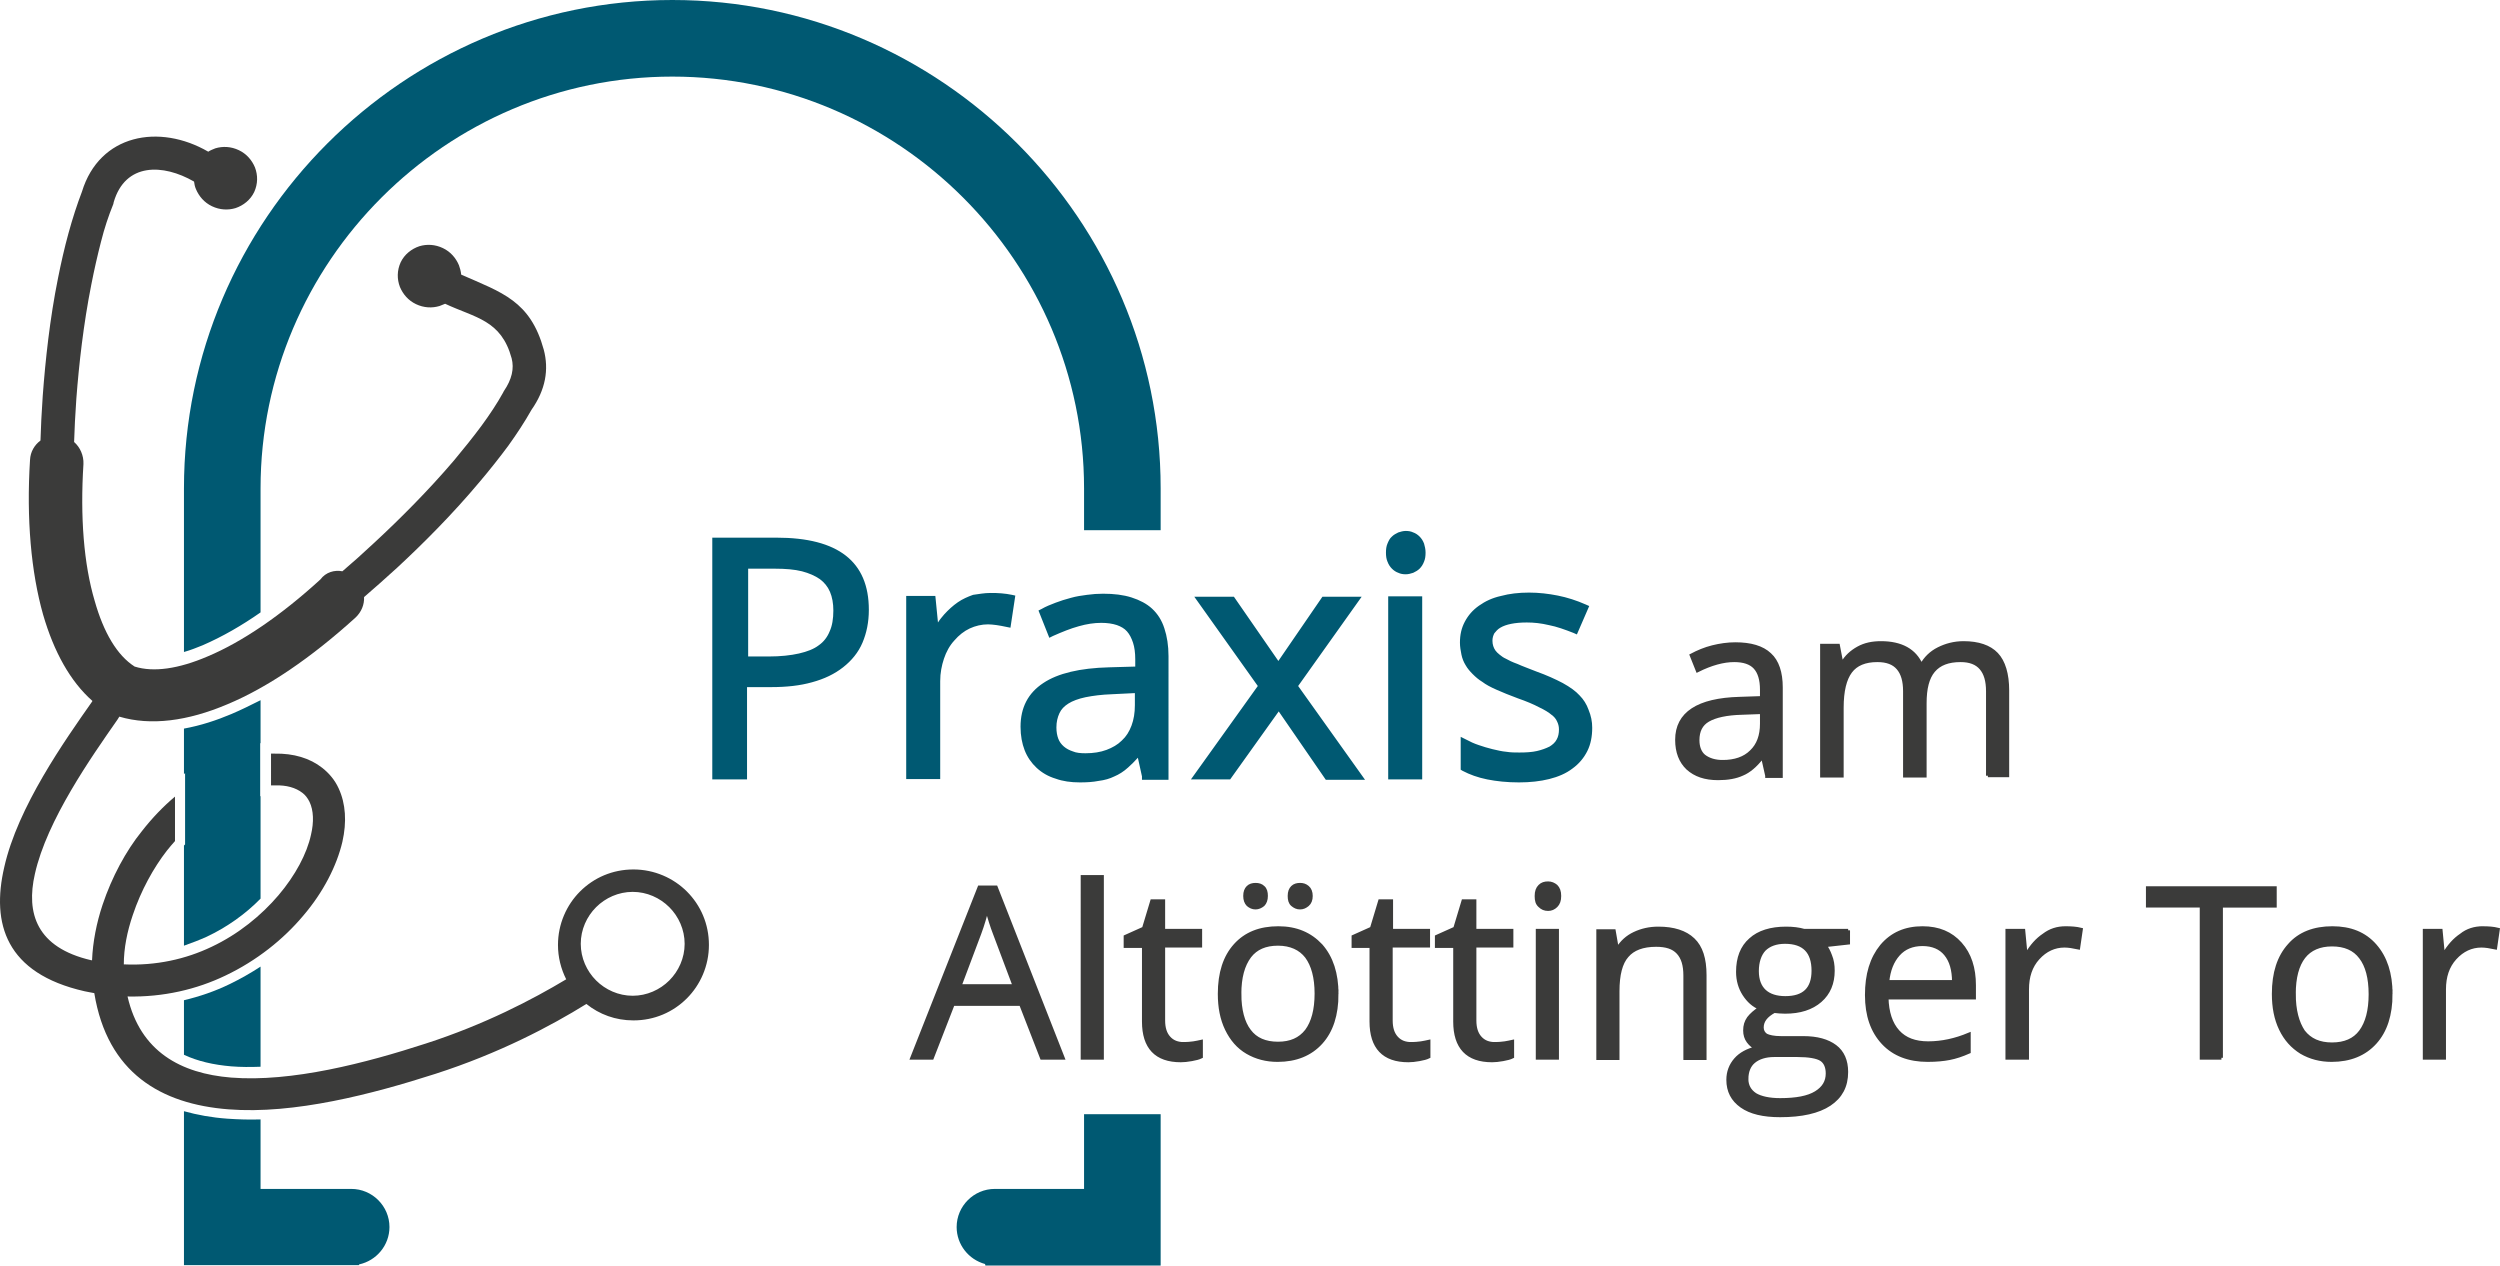
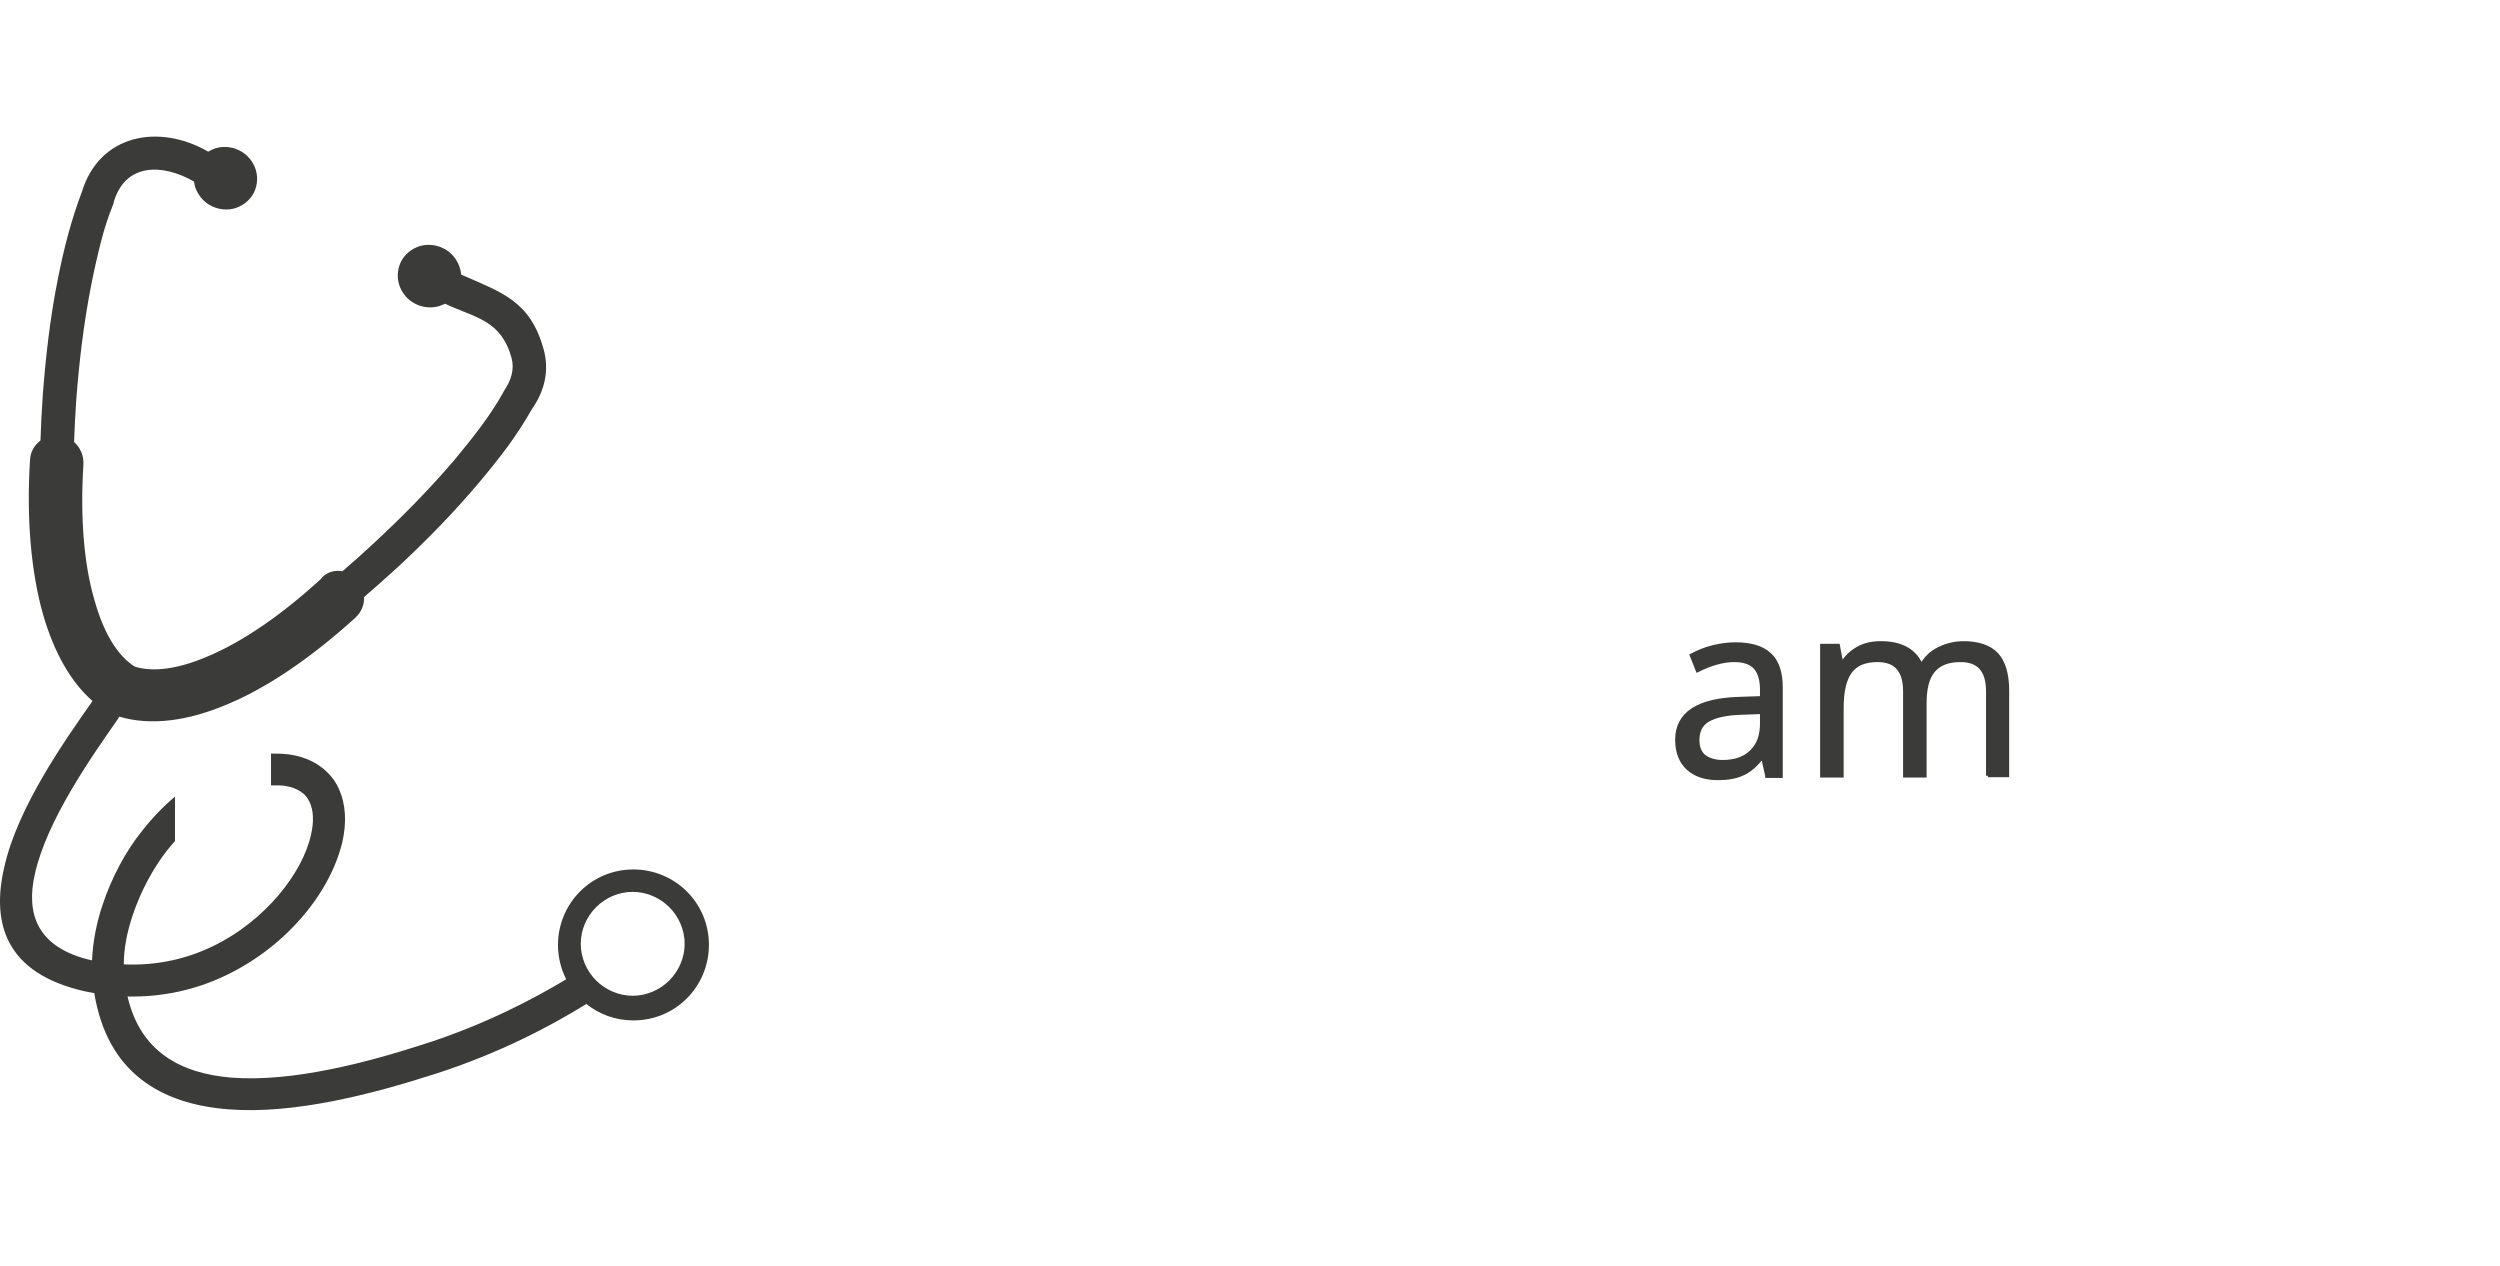
<svg xmlns="http://www.w3.org/2000/svg" version="1.1" id="Ebene_1" x="0px" y="0px" viewBox="0 0 669.095 338.7" xml:space="preserve" width="669.095" height="338.7">
  <defs id="defs163" />
  <style type="text/css" id="style148">
	.st0{fill-rule:evenodd;clip-rule:evenodd;fill:#005972;}
	.st1{fill-rule:evenodd;clip-rule:evenodd;fill:#3B3B3A;stroke:#3B3B3A;stroke-width:1;stroke-miterlimit:22.926;}
	.st2{fill-rule:evenodd;clip-rule:evenodd;fill:#3B3B3A;}
</style>
  <g id="g158" transform="translate(-86.765,-128.3)">
-     <path class="st0" d="m 156.5,446.5 h 24.3 c 5.6,0 10.2,4.6 10.2,10.2 0,4.9 -3.5,9 -8.1,10 l -0.1,0.2 H 136 v -41.2 c 3.6,1 7.4,1.7 11.6,2 2.9,0.2 5.9,0.3 8.9,0.2 z m 162.8,-155 c 0,3.3 -0.6,6.2 -1.7,8.8 -1.1,2.6 -2.9,4.8 -5.2,6.6 v 0 c -2.3,1.8 -5,3.1 -8.3,4 -3.2,0.9 -6.8,1.3 -11,1.3 h -6.4 v 24.7 h -9.3 v -64.7 h 17.2 c 16.5,0 24.7,6.4 24.7,19.3 z M 286.9,304 h 5.6 c 3.2,0 5.9,-0.3 8.1,-0.8 2.2,-0.5 4,-1.2 5.3,-2.2 v 0 c 1.3,-0.9 2.3,-2.2 2.9,-3.7 v 0 c 0.7,-1.5 1,-3.4 1,-5.6 0,-1.9 -0.3,-3.6 -0.9,-5 -0.6,-1.4 -1.5,-2.5 -2.7,-3.4 v 0 c -1.3,-0.9 -2.9,-1.6 -4.8,-2.1 -2,-0.5 -4.4,-0.7 -7.3,-0.7 H 287 V 304 Z m 64.9,-17 c 1,0 2,0 3,0.1 1,0.1 1.9,0.2 2.8,0.4 l 0.9,0.2 -1.3,8.6 -1,-0.2 c -1,-0.2 -1.9,-0.4 -2.7,-0.5 -0.8,-0.1 -1.6,-0.2 -2.3,-0.2 -1.7,0 -3.4,0.4 -4.9,1.1 -1.5,0.7 -2.9,1.8 -4.1,3.2 -1.3,1.4 -2.2,3.1 -2.8,4.9 -0.6,1.8 -1,3.8 -1,6 v 26.2 h -9.1 v -49 h 7.8 l 0.7,7.1 c 0.5,-0.8 1.1,-1.5 1.7,-2.2 1.1,-1.2 2.3,-2.3 3.6,-3.2 1.3,-0.9 2.7,-1.5 4.1,-2 1.5,-0.2 3,-0.5 4.6,-0.5 z m 40.6,49.1 -1.1,-5 c -0.9,1 -1.7,1.8 -2.6,2.6 -1.2,1.1 -2.5,1.9 -3.7,2.4 v 0 c -1.2,0.6 -2.6,1 -4.2,1.2 -1.5,0.3 -3.2,0.4 -5,0.4 -2.4,0 -4.6,-0.3 -6.5,-1 -2,-0.6 -3.7,-1.6 -5.1,-2.9 v 0 c -1.4,-1.3 -2.5,-2.9 -3.2,-4.7 -0.7,-1.8 -1.1,-3.9 -1.1,-6.3 0,-5.1 2,-9 6.1,-11.7 3.9,-2.6 9.8,-4 17.6,-4.2 l 7,-0.2 v -1.9 c 0,-1.8 -0.2,-3.3 -0.6,-4.5 -0.4,-1.2 -0.9,-2.2 -1.6,-3 -0.7,-0.8 -1.6,-1.3 -2.7,-1.7 -1.2,-0.4 -2.6,-0.6 -4.2,-0.6 -1.9,0 -3.9,0.3 -6,0.9 -2.2,0.6 -4.4,1.5 -6.9,2.6 l -1,0.5 -2.9,-7.3 0.8,-0.4 c 1.2,-0.7 2.5,-1.2 3.8,-1.7 1.3,-0.5 2.6,-0.9 4.1,-1.3 1.4,-0.4 2.8,-0.6 4.3,-0.8 1.4,-0.2 2.9,-0.3 4.3,-0.3 2.9,0 5.4,0.3 7.6,1 2.2,0.7 4.1,1.7 5.5,3 1.5,1.4 2.6,3.1 3.3,5.3 0.7,2.1 1.1,4.6 1.1,7.4 V 337 h -7.1 z m -15.1,-6.2 c 2.1,0 4,-0.3 5.6,-0.9 1.6,-0.6 3,-1.4 4.1,-2.5 1.2,-1.1 2,-2.4 2.6,-4 0.6,-1.6 0.9,-3.4 0.9,-5.5 v -3.2 l -6.1,0.3 c -2.8,0.1 -5.1,0.4 -7.1,0.8 -1.9,0.4 -3.5,1 -4.6,1.7 v 0 c -1.1,0.7 -1.9,1.5 -2.4,2.6 -0.5,1.1 -0.8,2.3 -0.8,3.8 0,1.2 0.2,2.2 0.5,3 0.3,0.8 0.8,1.5 1.5,2.1 v 0 c 0.7,0.6 1.5,1 2.4,1.3 0.9,0.4 2.1,0.5 3.4,0.5 z m 46.1,-18 -17,-23.9 H 417 l 11.9,17.2 11.8,-17.2 h 10.5 l -17,23.9 17.9,25.1 H 441.6 L 429,318.7 416,336.9 h -10.5 z m 43,25 h -8.1 v -49 h 9.1 v 49 z m -8.7,-60.7 c 0,-0.9 0.1,-1.7 0.4,-2.4 0.3,-0.7 0.6,-1.4 1.2,-1.9 v 0 c 0.5,-0.5 1.1,-0.8 1.7,-1.1 0.6,-0.2 1.3,-0.4 2,-0.4 0.7,0 1.4,0.1 2,0.4 0.6,0.2 1.2,0.6 1.7,1.1 0.5,0.5 0.9,1.1 1.2,1.9 0.2,0.7 0.4,1.5 0.4,2.4 0,0.9 -0.1,1.7 -0.4,2.4 -0.3,0.8 -0.7,1.4 -1.2,1.9 -0.5,0.5 -1.1,0.8 -1.7,1.1 -0.6,0.2 -1.3,0.4 -2,0.4 -0.7,0 -1.4,-0.1 -2,-0.4 -0.6,-0.2 -1.2,-0.6 -1.7,-1.1 -0.5,-0.5 -0.9,-1.1 -1.2,-1.9 -0.3,-0.7 -0.4,-1.5 -0.4,-2.4 z m 55.2,46.9 c 0,2.3 -0.4,4.4 -1.3,6.2 -0.9,1.8 -2.2,3.4 -4,4.7 v 0 c -1.7,1.3 -3.8,2.2 -6.2,2.8 -2.4,0.6 -5.1,0.9 -8.1,0.9 -3.2,0 -6,-0.3 -8.5,-0.8 -2.5,-0.5 -4.7,-1.3 -6.6,-2.3 l -0.5,-0.3 v -8.8 l 1.4,0.7 c 1.1,0.6 2.2,1.1 3.4,1.5 1.2,0.4 2.4,0.8 3.7,1.1 1.3,0.3 2.5,0.6 3.7,0.7 1.2,0.2 2.4,0.2 3.5,0.2 1.8,0 3.4,-0.1 4.7,-0.4 1.3,-0.3 2.4,-0.7 3.4,-1.2 0.8,-0.5 1.5,-1.1 1.9,-1.9 0.4,-0.7 0.6,-1.6 0.6,-2.7 0,-0.8 -0.2,-1.5 -0.5,-2.1 -0.3,-0.7 -0.8,-1.3 -1.5,-1.8 v 0 c -0.7,-0.6 -1.8,-1.3 -3.3,-2 -1.5,-0.8 -3.4,-1.6 -5.7,-2.4 -2.2,-0.8 -4.1,-1.6 -5.7,-2.3 -1.6,-0.7 -2.9,-1.4 -3.8,-2.1 -1,-0.6 -1.8,-1.3 -2.6,-2.1 -0.7,-0.7 -1.4,-1.5 -1.9,-2.4 -0.5,-0.8 -0.9,-1.8 -1.1,-2.8 -0.2,-1 -0.4,-2.1 -0.4,-3.2 0,-2.1 0.4,-3.9 1.3,-5.6 0.9,-1.7 2.1,-3.1 3.8,-4.3 1.7,-1.2 3.6,-2.1 5.9,-2.6 2.2,-0.6 4.7,-0.9 7.5,-0.9 2.6,0 5.2,0.3 7.7,0.8 2.5,0.5 5,1.3 7.5,2.4 l 0.9,0.4 -3.3,7.6 -0.9,-0.4 c -2.3,-0.9 -4.5,-1.7 -6.6,-2.1 -2.1,-0.5 -4,-0.7 -5.9,-0.7 -3.2,0 -5.6,0.5 -7.1,1.4 -0.7,0.4 -1.2,1 -1.6,1.5 -0.3,0.6 -0.5,1.2 -0.5,2 0,1 0.3,1.9 0.8,2.6 0.3,0.4 0.6,0.7 1.1,1.1 0.5,0.4 1,0.8 1.7,1.1 0.7,0.4 1.7,0.9 3.1,1.4 1.3,0.6 3,1.2 5,2 2.8,1 5.2,2.1 7.1,3.1 v 0 c 2,1.1 3.5,2.2 4.5,3.3 v 0 c 1.1,1.1 1.9,2.4 2.4,3.8 0.7,1.7 1,3.2 1,4.9 z M 136,410.6 V 396 c 4.2,-1 8.3,-2.4 12.2,-4.3 2.9,-1.4 5.7,-3 8.3,-4.7 v 26.8 c -2.7,0.1 -5.3,0.1 -7.8,-0.1 -4.8,-0.4 -9.1,-1.4 -12.7,-3.1 z m 0,-29.2 v -26.8 l 0.3,-0.3 v -19.1 l -0.3,0.3 v -12.2 c 4.4,-0.8 8.7,-2.2 12.7,-3.9 2.6,-1.1 5.2,-2.4 7.8,-3.7 v 11.5 h -0.1 v 14.2 h 0.1 v 27.4 c -4.1,4.2 -9.1,7.7 -14.4,10.2 -2,0.9 -4.1,1.7 -6.1,2.4 z m 0,-78.6 c 1.8,-0.5 3.5,-1.2 5,-1.8 5.3,-2.3 10.5,-5.3 15.5,-8.8 V 259 c 0,-60.6 49.6,-110.2 110.2,-110.2 60.6,0 110.2,49.6 110.2,110.2 v 11.2 h 20.5 V 259 C 397.4,187.1 338.6,128.3 266.7,128.3 194.8,128.3 136,187.1 136,259 Z m 214.4,163.8 c -4.4,-1.2 -7.6,-5.2 -7.6,-9.9 0,-5.6 4.6,-10.2 10.2,-10.2 h 23.9 v -20 h 20.5 V 467 h -46.9 z" id="path150" />
    <path class="st1" d="m 559.7,335.9 -1.1,-4.9 h -0.3 c -1.7,2.2 -3.5,3.7 -5.2,4.4 -1.7,0.8 -3.9,1.2 -6.5,1.2 -3.5,0 -6.1,-0.9 -8.1,-2.7 -1.9,-1.8 -2.9,-4.3 -2.9,-7.6 0,-7 5.6,-10.7 16.8,-11 l 5.9,-0.2 v -2.2 c 0,-2.7 -0.6,-4.7 -1.8,-6 -1.2,-1.3 -3.1,-1.9 -5.6,-1.9 -2.9,0 -6.2,0.9 -9.8,2.7 l -1.6,-4 c 1.7,-0.9 3.6,-1.7 5.6,-2.2 2,-0.5 4.1,-0.8 6.1,-0.8 4.1,0 7.2,0.9 9.2,2.8 2,1.8 3,4.8 3,8.8 V 336 h -3.7 z m -11.9,-3.7 c 3.3,0 5.9,-0.9 7.7,-2.7 1.9,-1.8 2.8,-4.3 2.8,-7.5 v -3.1 l -5.3,0.2 c -4.2,0.1 -7.2,0.8 -9.1,1.9 -1.9,1.1 -2.8,2.9 -2.8,5.4 0,1.9 0.6,3.4 1.7,4.3 1.3,1 3,1.5 5,1.5 z m 71,3.7 v -22.6 c 0,-2.8 -0.6,-4.8 -1.8,-6.2 -1.2,-1.4 -3,-2.1 -5.5,-2.1 -3.3,0 -5.7,0.9 -7.3,2.8 -1.6,1.9 -2.3,4.8 -2.3,8.7 v 19.4 h -5.3 v -22.6 c 0,-2.8 -0.6,-4.8 -1.8,-6.2 -1.2,-1.4 -3,-2.1 -5.6,-2.1 -3.3,0 -5.7,1 -7.2,3 -1.5,2 -2.3,5.2 -2.3,9.7 v 18.2 h -5.3 v -34.8 h 4.3 l 0.9,4.7 h 0.3 c 1,-1.7 2.4,-3 4.2,-4 1.8,-1 3.8,-1.4 6.1,-1.4 5.4,0 9,2 10.7,5.9 h 0.2 c 1,-1.8 2.5,-3.3 4.5,-4.3 2,-1 4.2,-1.6 6.7,-1.6 3.9,0 6.9,1 8.8,3 1.9,2 2.9,5.3 2.9,9.7 v 22.7 h -5.2 z" id="path152" />
-     <path class="st1" d="M 365.6,411.4 360,397 h -18.2 l -5.6,14.4 h -5.3 l 18,-45.6 h 4.4 l 17.9,45.6 z m -7.3,-19.2 -5.3,-14.1 c -0.7,-1.8 -1.4,-4 -2.1,-6.6 -0.5,2 -1.1,4.2 -2,6.6 l -5.3,14.1 z m 23.4,19.2 h -5.2 V 363 h 5.2 z m 21.9,-3.7 c 0.9,0 1.8,-0.1 2.6,-0.2 0.8,-0.1 1.5,-0.3 2,-0.4 v 4 c -0.6,0.3 -1.4,0.5 -2.5,0.7 -1.1,0.2 -2.1,0.3 -2.9,0.3 -6.6,0 -9.9,-3.5 -9.9,-10.4 V 381.5 H 388 V 379 l 4.9,-2.2 2.2,-7.3 h 3 v 7.9 h 9.9 v 4 h -9.9 v 20 c 0,2.1 0.5,3.6 1.5,4.7 1,1.1 2.3,1.6 4,1.6 z m 40.9,-13.4 c 0,5.6 -1.4,9.9 -4.2,13 -2.8,3.1 -6.7,4.7 -11.6,4.7 -3,0 -5.7,-0.7 -8.1,-2.1 -2.4,-1.4 -4.2,-3.5 -5.5,-6.2 -1.3,-2.7 -1.9,-5.8 -1.9,-9.4 0,-5.6 1.4,-9.9 4.2,-13 2.8,-3.1 6.6,-4.6 11.5,-4.6 4.8,0 8.5,1.6 11.4,4.7 2.8,3.2 4.2,7.5 4.2,12.9 z m -26,0 c 0,4.3 0.9,7.7 2.6,9.9 1.7,2.3 4.3,3.4 7.7,3.4 3.4,0 5.9,-1.1 7.7,-3.4 1.7,-2.3 2.6,-5.6 2.6,-10 0,-4.3 -0.9,-7.6 -2.6,-9.9 -1.7,-2.2 -4.3,-3.4 -7.7,-3.4 -3.4,0 -5.9,1.1 -7.6,3.3 -1.8,2.4 -2.7,5.7 -2.7,10.1 z m 1.5,-26.2 c 0,-1.1 0.3,-1.8 0.8,-2.3 0.5,-0.5 1.2,-0.7 2,-0.7 0.8,0 1.5,0.2 2,0.7 0.6,0.5 0.8,1.3 0.8,2.3 0,1 -0.3,1.8 -0.8,2.3 -0.6,0.5 -1.3,0.8 -2,0.8 -0.8,0 -1.4,-0.3 -2,-0.8 -0.5,-0.5 -0.8,-1.3 -0.8,-2.3 z m 11.9,0 c 0,-1.1 0.3,-1.8 0.8,-2.3 0.5,-0.5 1.2,-0.7 2,-0.7 0.8,0 1.4,0.2 2,0.7 0.6,0.5 0.9,1.3 0.9,2.3 0,1 -0.3,1.8 -0.9,2.3 -0.6,0.5 -1.2,0.8 -2,0.8 -0.8,0 -1.4,-0.3 -2,-0.8 -0.6,-0.5 -0.8,-1.3 -0.8,-2.3 z m 32.6,39.6 c 0.9,0 1.8,-0.1 2.6,-0.2 0.8,-0.1 1.5,-0.3 2,-0.4 v 4 c -0.6,0.3 -1.4,0.5 -2.5,0.7 -1.1,0.2 -2.1,0.3 -2.9,0.3 -6.6,0 -9.9,-3.5 -9.9,-10.4 V 381.5 H 449 V 379 l 4.9,-2.2 2.2,-7.3 h 3 v 7.9 h 9.9 v 4 h -10 v 20 c 0,2.1 0.5,3.6 1.5,4.7 1,1.1 2.3,1.6 4,1.6 z m 22.4,0 c 0.9,0 1.8,-0.1 2.6,-0.2 0.8,-0.1 1.5,-0.3 2,-0.4 v 4 c -0.6,0.3 -1.4,0.5 -2.5,0.7 -1.1,0.2 -2.1,0.3 -2.9,0.3 -6.6,0 -9.9,-3.5 -9.9,-10.4 v -20.2 h -4.9 V 379 l 4.9,-2.2 2.2,-7.3 h 3 v 7.9 h 9.9 v 4 h -9.9 v 20 c 0,2.1 0.5,3.6 1.5,4.7 1,1.1 2.3,1.6 4,1.6 z m 16.6,3.7 h -5.2 v -34 h 5.2 z M 498,368.1 c 0,-1.2 0.3,-2 0.9,-2.6 0.6,-0.6 1.3,-0.8 2.2,-0.8 0.8,0 1.5,0.3 2.1,0.8 0.6,0.6 0.9,1.4 0.9,2.6 0,1.2 -0.3,2 -0.9,2.6 -0.6,0.6 -1.3,0.9 -2.1,0.9 -0.9,0 -1.6,-0.3 -2.2,-0.9 -0.7,-0.6 -0.9,-1.4 -0.9,-2.6 z m 39.8,43.3 v -22 c 0,-2.8 -0.6,-4.8 -1.9,-6.2 -1.3,-1.4 -3.2,-2 -5.9,-2 -3.6,0 -6.2,1 -7.8,2.9 -1.7,1.9 -2.5,5.1 -2.5,9.5 v 17.9 h -5.2 v -34 h 4.2 l 0.8,4.6 h 0.3 c 1.1,-1.7 2.5,-3 4.4,-3.9 1.9,-0.9 4,-1.4 6.4,-1.4 4.1,0 7.2,1 9.3,3 2.1,2 3.1,5.1 3.1,9.5 v 22.2 h -5.2 z m 43.6,-34.1 v 3.3 l -6.3,0.7 c 0.6,0.7 1.1,1.7 1.5,2.8 0.5,1.2 0.7,2.5 0.7,4 0,3.3 -1.1,6 -3.4,8 -2.3,2 -5.4,3 -9.4,3 -1,0 -2,-0.1 -2.9,-0.2 -2.2,1.2 -3.3,2.6 -3.3,4.4 0,0.9 0.4,1.6 1.1,2.1 0.8,0.4 2.1,0.7 4,0.7 h 6 c 3.7,0 6.5,0.8 8.5,2.3 2,1.5 3,3.8 3,6.8 0,3.8 -1.5,6.6 -4.5,8.6 -3,2 -7.4,3 -13.2,3 -4.5,0 -7.9,-0.8 -10.3,-2.5 -2.4,-1.7 -3.6,-4 -3.6,-7 0,-2.1 0.7,-3.9 2,-5.4 1.3,-1.5 3.2,-2.5 5.6,-3.1 -0.9,-0.4 -1.6,-1 -2.2,-1.8 -0.6,-0.8 -0.9,-1.8 -0.9,-2.9 0,-1.3 0.3,-2.3 1,-3.3 0.7,-0.9 1.7,-1.8 3.1,-2.7 -1.8,-0.7 -3.2,-2 -4.3,-3.7 -1.1,-1.7 -1.7,-3.7 -1.7,-6 0,-3.7 1.1,-6.6 3.4,-8.6 2.2,-2 5.4,-3 9.5,-3 1.8,0 3.4,0.2 4.8,0.6 h 11.8 z m -27.2,39.8 c 0,1.8 0.8,3.2 2.3,4.2 1.5,0.9 3.8,1.4 6.7,1.4 4.3,0 7.5,-0.6 9.6,-1.9 2.1,-1.3 3.1,-3 3.1,-5.2 0,-1.8 -0.6,-3.1 -1.7,-3.8 -1.1,-0.7 -3.3,-1.1 -6.4,-1.1 h -6.2 c -2.3,0 -4.2,0.6 -5.5,1.7 -1.2,1 -1.9,2.6 -1.9,4.7 z m 2.8,-28.9 c 0,2.4 0.7,4.2 2,5.4 1.3,1.2 3.2,1.8 5.6,1.8 5,0 7.5,-2.4 7.5,-7.3 0,-5.1 -2.5,-7.7 -7.6,-7.7 -2.4,0 -4.3,0.7 -5.6,2 -1.2,1.3 -1.9,3.3 -1.9,5.8 z m 45.7,23.8 c -5,0 -9,-1.5 -11.9,-4.6 -2.9,-3.1 -4.4,-7.3 -4.4,-12.8 0,-5.5 1.3,-9.8 4,-13.1 2.7,-3.2 6.3,-4.8 10.9,-4.8 4.3,0 7.6,1.4 10.1,4.2 2.5,2.8 3.7,6.5 3.7,11.1 v 3.3 h -23.4 c 0.1,4 1.1,7 3,9.1 1.9,2.1 4.6,3.1 8.1,3.1 3.7,0 7.3,-0.8 10.9,-2.3 v 4.6 c -1.8,0.8 -3.6,1.4 -5.2,1.7 -1.5,0.3 -3.5,0.5 -5.8,0.5 z m -1.4,-31 c -2.7,0 -4.9,0.9 -6.5,2.7 -1.6,1.8 -2.6,4.2 -2.9,7.4 h 17.8 c 0,-3.2 -0.7,-5.7 -2.2,-7.5 -1.4,-1.7 -3.5,-2.6 -6.2,-2.6 z m 38.3,-4.3 c 1.5,0 2.9,0.1 4.1,0.4 l -0.7,4.8 c -1.4,-0.3 -2.7,-0.5 -3.7,-0.5 -2.7,0 -5.1,1.1 -7.1,3.3 -2,2.2 -2.9,5 -2.9,8.4 v 18.3 H 624 v -34 h 4.3 l 0.6,6.3 h 0.3 c 1.3,-2.2 2.8,-3.9 4.6,-5.1 1.7,-1.3 3.6,-1.9 5.8,-1.9 z m 41.7,34.7 H 676 V 370.7 H 661.6 V 366 h 34 v 4.7 h -14.4 v 40.7 z m 45.3,-17.1 c 0,-5.4 -1.4,-9.7 -4.2,-12.9 -2.8,-3.2 -6.6,-4.7 -11.4,-4.7 -4.9,0 -8.8,1.5 -11.5,4.6 -2.8,3.1 -4.2,7.4 -4.2,13 0,3.6 0.6,6.7 1.9,9.4 1.3,2.7 3.1,4.7 5.5,6.2 2.4,1.4 5.1,2.1 8.1,2.1 4.9,0 8.8,-1.6 11.6,-4.7 2.8,-3.1 4.2,-7.4 4.2,-13 z m -25.9,0 c 0,-4.4 0.9,-7.7 2.6,-9.9 1.7,-2.2 4.3,-3.3 7.6,-3.3 3.4,0 6,1.1 7.7,3.4 1.7,2.2 2.6,5.5 2.6,9.9 0,4.4 -0.9,7.7 -2.6,10 -1.7,2.3 -4.3,3.4 -7.7,3.4 -3.4,0 -5.9,-1.1 -7.7,-3.4 -1.6,-2.4 -2.5,-5.7 -2.5,-10.1 z m 50.5,-17.6 c 1.5,0 2.9,0.1 4.1,0.4 l -0.7,4.8 c -1.4,-0.3 -2.7,-0.5 -3.7,-0.5 -2.7,0 -5.1,1.1 -7.1,3.3 -2,2.2 -2.9,5 -2.9,8.4 v 18.3 h -5.2 v -34 h 4.3 l 0.6,6.3 h 0.3 c 1.3,-2.2 2.8,-3.9 4.6,-5.1 1.6,-1.3 3.6,-1.9 5.7,-1.9 z" id="path154" />
    <path class="st2" d="m 178.4,281.2 c 2.6,-2.2 5.5,-4.8 8.6,-7.7 6.8,-6.3 14.4,-13.9 21.3,-22 2.5,-3 5,-6.1 7.3,-9.2 2.2,-3 4.2,-6 5.8,-8.9 l 0.2,-0.4 c 2.2,-3.2 2.8,-6.1 2.1,-8.8 -2.8,-10.3 -9.7,-10.8 -17.8,-14.6 -0.5,0.2 -1,0.4 -1.5,0.6 -2,0.6 -4.2,0.5 -6.3,-0.5 v 0 c -2.1,-1 -3.5,-2.7 -4.3,-4.6 -0.8,-2.1 -0.8,-4.4 0.2,-6.6 v 0 c 1,-2.1 2.9,-3.6 5,-4.3 2,-0.6 4.2,-0.5 6.3,0.5 v 0 c 2.1,1 3.5,2.7 4.3,4.6 0.3,0.8 0.5,1.6 0.6,2.5 10.9,4.8 18.5,7 22.1,20.1 1.4,5.3 0.5,10.7 -3.3,16.1 -1.8,3.2 -3.9,6.4 -6.2,9.6 -2.3,3.1 -4.9,6.4 -7.7,9.7 -7.2,8.6 -15.1,16.5 -22,22.9 -3.2,2.9 -6.2,5.6 -8.9,7.9 0.1,2 -0.7,4 -2.3,5.5 -11.8,10.7 -23.5,18.7 -34.3,23.2 -10.6,4.5 -20.5,5.8 -28.9,3.3 l -0.5,0.8 c -6.9,9.9 -18.9,26.9 -22.1,41.3 -2.4,10.5 0.4,19.7 15.1,23.1 h 0.2 c 0.2,-4.9 1.2,-10 2.8,-14.8 2.5,-7.5 6.3,-14.5 10.5,-19.7 2.8,-3.6 5.8,-6.7 8.9,-9.3 v 11.9 c -0.7,0.8 -1.5,1.7 -2.2,2.6 -3.5,4.5 -6.9,10.6 -9.1,17.2 -1.5,4.4 -2.4,8.9 -2.4,13.2 8.6,0.4 16.6,-1.4 23.5,-4.7 7.2,-3.4 13.3,-8.4 17.9,-13.8 4.5,-5.3 7.6,-11.1 8.7,-16.2 0.8,-3.4 0.7,-6.5 -0.4,-8.8 -0.5,-1 -1.1,-1.8 -1.9,-2.4 -1.8,-1.4 -4.3,-2.1 -7.3,-2 -0.4,0 -0.7,0 -1.1,0 V 330 c 0.3,0 0.7,0 1,0 5,-0.1 9.4,1.2 12.7,3.8 1.9,1.5 3.4,3.3 4.4,5.5 1.9,4.1 2.2,9 1,14.3 -1.5,6.4 -5.1,13.5 -10.5,19.8 -5.3,6.3 -12.4,12 -20.8,16 -7.7,3.7 -16.6,5.8 -26.2,5.6 3.4,14.8 14.3,20.6 27.7,21.7 16.2,1.3 36.1,-3.9 52.1,-9.1 15.8,-5.1 28.6,-11.8 37.6,-17.2 -1.4,-2.8 -2.2,-5.9 -2.2,-9.2 0,-5.6 2.3,-10.7 5.9,-14.3 3.7,-3.7 8.7,-5.9 14.3,-5.9 5.6,0 10.7,2.3 14.3,5.9 3.7,3.7 5.9,8.7 5.9,14.3 0,5.6 -2.3,10.7 -5.9,14.3 -3.7,3.7 -8.7,5.9 -14.3,5.9 -4.8,0 -9.1,-1.6 -12.6,-4.4 -9.5,5.9 -23.3,13.2 -40.4,18.7 -16.8,5.4 -37.8,10.9 -55.4,9.5 -18,-1.4 -32.4,-9.7 -35.9,-31.1 -0.9,-0.2 -1.8,-0.3 -2.6,-0.5 -21.1,-4.8 -25,-18.1 -21.5,-33.2 3.6,-16.1 16.2,-33.9 23.5,-44.3 l 0.1,-0.2 c -5.9,-5.2 -10.3,-13.1 -13.2,-23.1 -3.2,-11.3 -4.5,-25.6 -3.5,-41.4 0.1,-2.2 1.2,-4 2.8,-5.2 0.1,-3.5 0.3,-7.6 0.6,-11.9 0.7,-9.5 1.9,-20.7 4.1,-31.6 0.8,-4 1.7,-8 2.8,-12 1.1,-4 2.3,-7.7 3.6,-11.1 4.7,-15.4 20.7,-18.3 33.8,-10.7 0.6,-0.4 1.2,-0.6 1.9,-0.9 2,-0.6 4.2,-0.5 6.3,0.5 v 0 c 2.1,1 3.5,2.7 4.3,4.6 0.8,2.1 0.8,4.4 -0.2,6.6 v 0 c -1,2.1 -2.9,3.6 -5,4.3 -2,0.6 -4.2,0.5 -6.3,-0.5 v 0 c -2.1,-1 -3.5,-2.7 -4.3,-4.6 -0.3,-0.7 -0.4,-1.3 -0.5,-2 -8.3,-4.8 -18.4,-5.1 -21.5,5.5 l -0.1,0.5 c -1.3,3.2 -2.4,6.5 -3.3,10.1 -0.9,3.5 -1.8,7.4 -2.6,11.5 -2.1,10.6 -3.3,21.3 -4,30.5 -0.3,4.3 -0.5,8.2 -0.6,11.6 1.6,1.4 2.6,3.6 2.5,5.9 -0.9,14.2 0.1,26.8 3,36.6 2.4,8.5 6,14.6 10.7,17.6 5.1,1.6 11.8,0.6 19.5,-2.7 9.3,-3.9 19.7,-11 30.2,-20.6 1.5,-2 3.8,-2.6 5.9,-2.2 z m 87.5,89.9 c -2.5,-2.5 -6,-4.1 -9.8,-4.1 -3.8,0 -7.3,1.6 -9.8,4.1 -2.5,2.5 -4.1,6 -4.1,9.8 0,3.8 1.6,7.3 4.1,9.8 2.5,2.5 6,4.1 9.8,4.1 3.8,0 7.3,-1.6 9.8,-4.1 2.5,-2.5 4.1,-6 4.1,-9.8 0,-3.8 -1.6,-7.3 -4.1,-9.8 z" id="path156" />
  </g>
</svg>